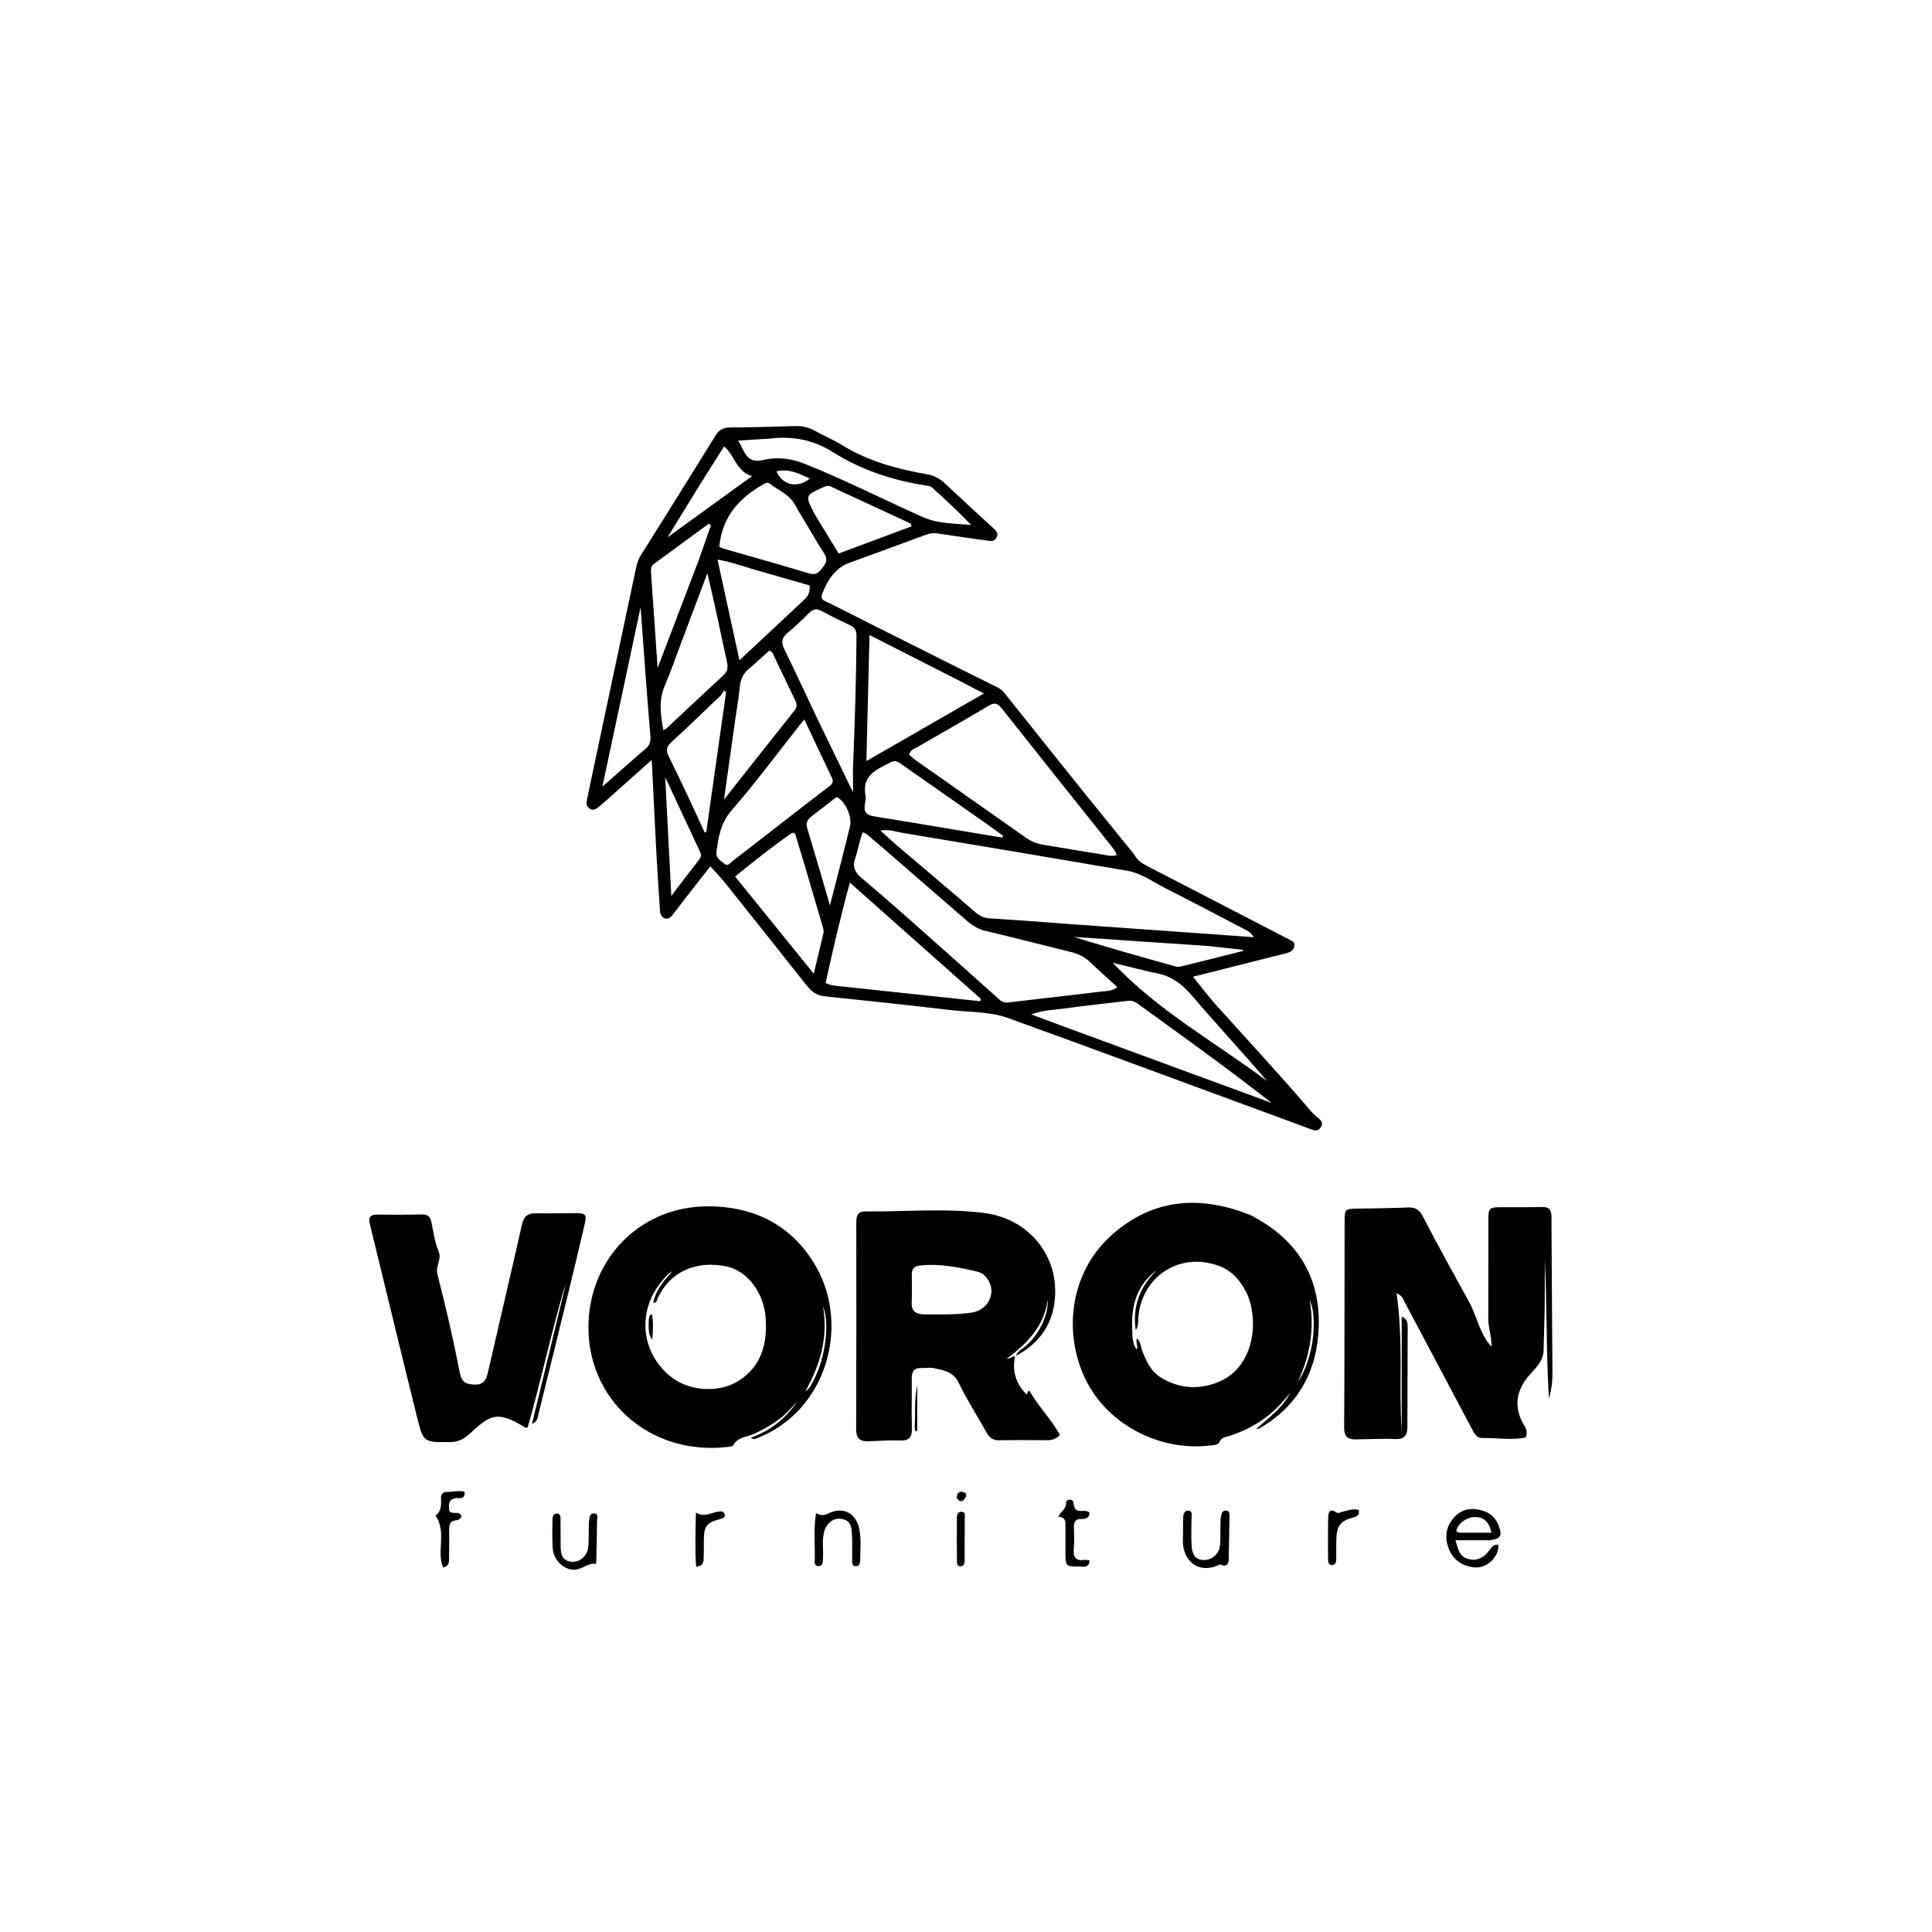
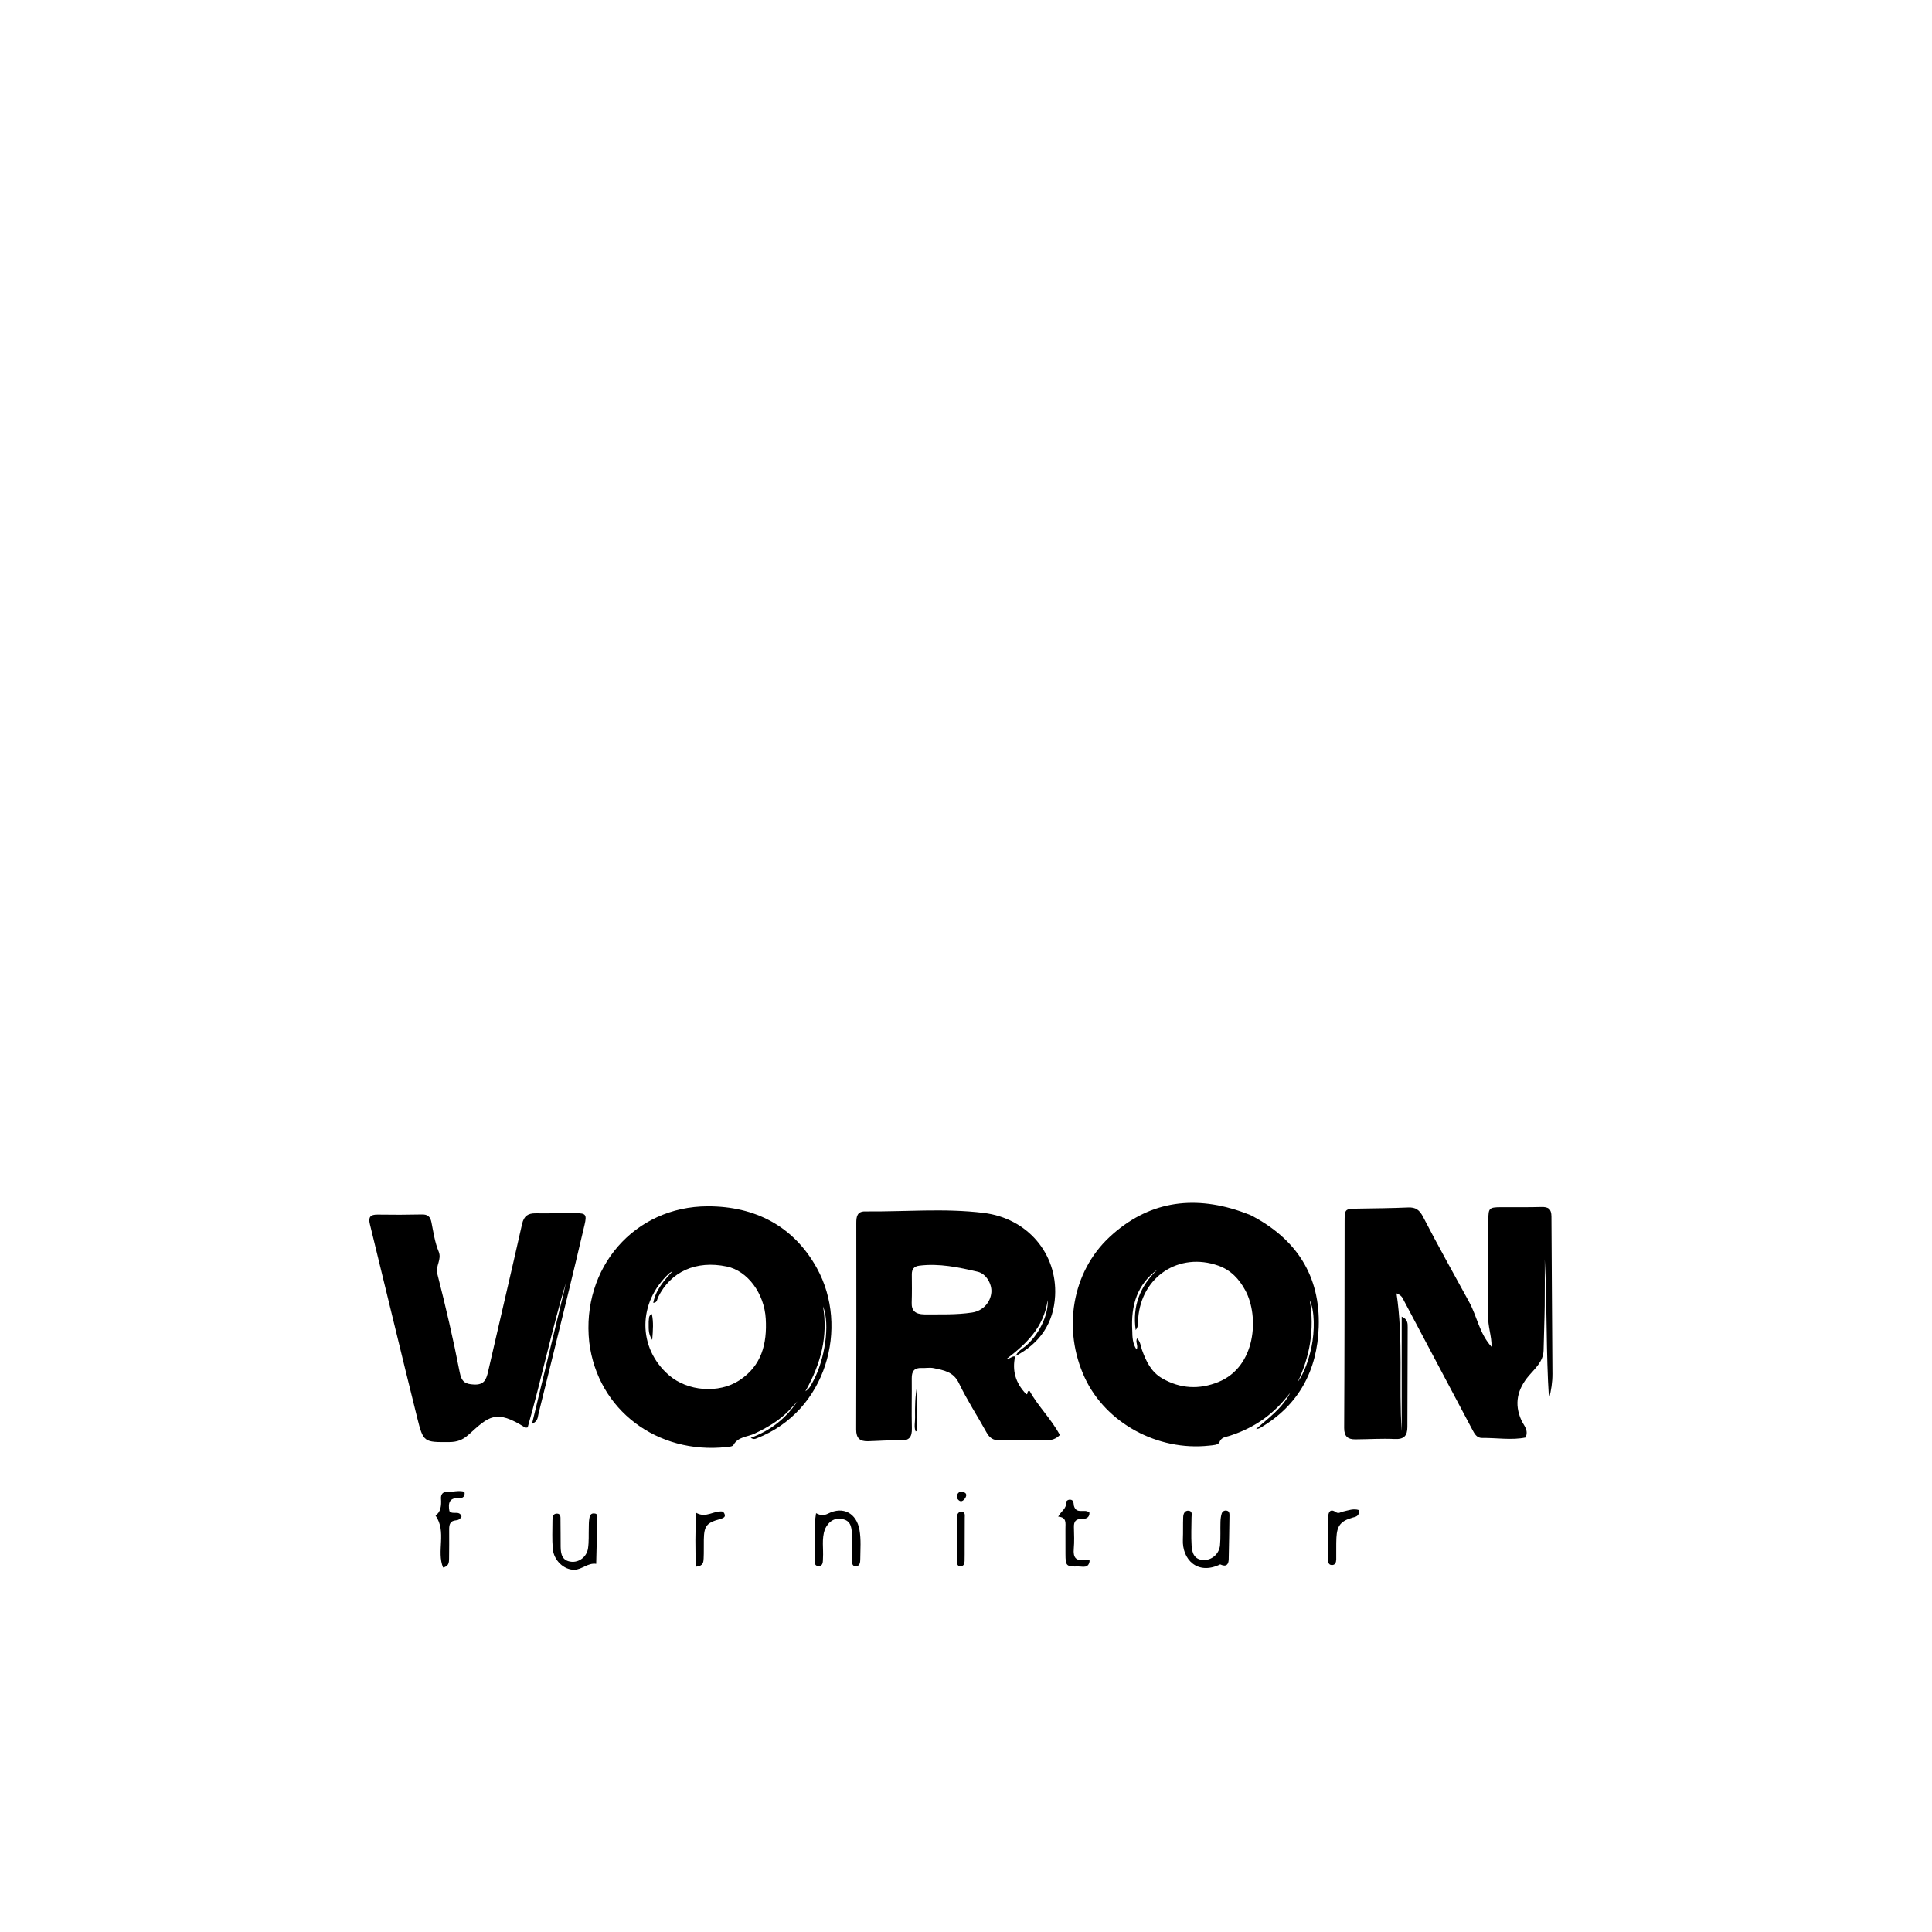
<svg xmlns="http://www.w3.org/2000/svg" version="1.1" id="Layer_1" x="0px" y="0px" width="100%" viewBox="0 0 1024 1024" enable-background="new 0 0 1024 1024" xml:space="preserve">
-   <path fill="#000000" opacity="1" stroke="none" d=" M601.175,452.884   C602.719,455.819 604.914,457.411 607.526,458.756   C632.984,471.875 658.396,485.084 683.838,498.235   C685.094,498.884 686.266,499.45 686.075,501.11   C685.808,503.428 684.247,504.587 682.175,505.121   C676.694,506.535 671.196,507.879 665.707,509.262   C654.917,511.982 644.129,514.709 632.319,517.692   C636.643,523.021 640.272,527.896 644.311,532.403   C660.979,550.999 678.033,569.247 694.232,588.263   C695.522,589.777 696.956,591.211 698.512,592.443   C700.266,593.833 701.477,595.221 700.056,597.464   C698.694,599.612 696.873,599.306 694.8,598.529   C684.508,594.671 674.186,590.893 663.87,587.099   C620.731,571.236 577.638,555.242 534.413,539.617   C524.498,536.032 513.731,536.541 503.347,535.307   C481.211,532.679 459.039,530.356 436.868,528.035   C432.461,527.573 429.743,525.116 427.162,521.844   C412.821,503.662 398.382,485.557 383.921,467.469   C381.757,464.762 379.304,462.286 376.507,459.171   C372.228,464.632 368.265,469.671 364.324,474.728   C361.867,477.881 359.451,481.067 357.007,484.23   C355.872,485.698 354.655,487.373 352.554,486.807   C350.245,486.186 349.896,484.036 349.763,481.981   C349.128,472.18 348.443,462.381 347.919,452.574   C347.085,436.944 346.366,421.308 345.593,405.675   C345.554,404.878 345.474,404.084 345.376,402.812   C337.327,410.003 329.671,416.852 322.002,423.686   C320.51,425.016 318.986,426.311 317.442,427.581   C315.985,428.78 314.407,429.881 312.503,428.584   C310.725,427.374 310.732,425.543 311.135,423.641   C313.17,414.033 315.182,404.42 317.218,394.812   C323.777,363.871 330.338,332.931 336.914,301.994   C337.466,299.393 338.07,296.829 339.53,294.5   C352.803,273.328 366.077,252.157 379.21,230.899   C381.095,227.847 383.284,226.587 386.877,226.568   C398.368,226.505 409.859,226.18 421.347,225.835   C425.121,225.722 428.544,226.429 431.869,228.301   C436.655,230.996 441.79,233.1 446.451,235.983   C460.319,244.559 475.68,248.647 491.491,251.397   C495.318,252.063 498.268,253.818 501.016,256.393   C509.638,264.474 518.323,272.489 527.051,280.457   C528.483,281.764 529.081,283.064 528.247,284.826   C527.393,286.629 525.824,286.899 524.031,286.643   C515.137,285.372 506.23,284.19 497.355,282.803   C495.125,282.455 493.113,282.554 491.014,283.33   C477.424,288.353 463.83,293.366 450.204,298.29   C442.408,301.108 438.768,307.523 435.831,314.548   C434.296,318.218 437.712,318.695 439.694,319.703   C456.025,328.01 472.411,336.21 488.792,344.42   C502.191,351.136 515.596,357.842 529.027,364.494   C530.599,365.272 531.68,366.447 532.724,367.752   C546.651,385.182 560.555,402.63 574.526,420.024   C583.283,430.927 592.144,441.746 601.175,452.884  M563.921,489.555   C597.459,491.944 630.997,494.332 664.535,496.72   C663.265,494.67 661.78,493.645 660.192,492.817   C646.166,485.497 632.177,478.101 618.057,470.966   C611.255,467.529 604.982,462.788 597.247,461.472   C557.562,454.719 517.871,448.004 478.162,441.399   C474.602,440.806 471.014,439.396 466.66,440.226   C469.884,443.14 472.533,445.658 475.312,448.025   C489.251,459.895 503.286,471.653 517.124,483.64   C519.44,485.646 521.689,486.562 524.665,486.744   C537.454,487.525 550.231,488.494 563.921,489.555  M588.135,447.312   C569.029,423.35 549.884,399.419 530.869,375.384   C528.666,372.599 527.024,372.268 523.904,374.131   C511.468,381.559 498.828,388.644 486.298,395.916   C484.66,396.867 482.524,397.376 481.85,400.001   C483.031,400.989 484.219,402.138 485.553,403.077   C504.885,416.68 524.252,430.234 543.568,443.859   C546.492,445.922 549.569,447.24 553.137,447.785   C562.677,449.244 572.16,451.089 581.714,452.435   C584.973,452.895 588.313,454.17 591.834,453.278   C591.254,450.829 589.692,449.486 588.135,447.312  M464.289,446.243   C462.014,444.639 460.305,442.266 457.363,441.051   C455.372,445.595 454.88,450.442 453.271,454.91   C451.628,459.471 453.252,462.457 456.606,465.293   C464.097,471.628 471.531,478.032 478.879,484.531   C495.943,499.624 512.971,514.758 529.922,529.978   C531.534,531.426 532.964,531.49 534.878,531.262   C551.052,529.335 567.246,527.575 583.409,525.564   C586.197,525.217 589.313,525.482 592.228,523.204   C587.321,518.719 582.602,514.569 578.08,510.215   C575.108,507.353 571.729,505.576 567.731,504.601   C552.71,500.941 537.754,497.01 522.703,493.481   C518.79,492.563 515.646,490.805 512.71,488.249   C496.769,474.375 480.791,460.543 464.289,446.243  M446.528,522.863   C470.853,525.466 495.177,528.068 519.502,530.671   C519.634,530.262 519.766,529.853 519.898,529.444   C497.055,509.168 474.212,488.892 450.447,467.799   C445.441,486.134 441.427,503.515 437.591,520.942   C440.361,522.445 443.031,522.525 446.528,522.863  M433.992,382.559   C439.843,394.627 445.694,406.696 452.146,420.004   C452.146,414.252 451.99,409.677 452.172,405.115   C453.08,382.361 453.836,359.606 453.962,336.832   C453.977,334.144 452.92,332.51 450.534,331.375   C445.429,328.948 440.326,326.499 435.359,323.806   C432.684,322.356 430.861,322.841 428.797,324.913   C425.164,328.562 421.433,332.149 417.452,335.407   C414.305,337.984 413.961,340.498 415.694,344.06   C421.803,356.61 427.701,369.263 433.992,382.559  M508.647,360.881   C493.167,353.009 477.687,345.136 460.857,336.577   C460.293,359.404 459.766,380.763 459.207,403.386   C480.58,391.09 500.49,379.635 521.485,367.557   C516.592,365.01 512.951,363.114 508.647,360.881  M424.111,428.586   C429.002,424.837 433.907,421.107 438.776,417.33   C440.34,416.117 442.202,414.966 441.01,412.449   C436.19,402.266 431.375,392.08 426.296,381.339   C425.196,382.671 424.576,383.396 423.984,384.144   C412.002,399.297 400.502,414.869 387.834,429.425   C381.897,436.246 380.696,443.752 379.745,451.807   C379.367,455.005 382.281,456.376 384.203,457.969   C385.827,459.313 387.184,457.228 388.414,456.279   C400.152,447.227 411.849,438.122 424.111,428.586  M562.735,543.687   C599.844,557.325 636.953,570.964 674.062,584.602   C650.63,566.32 626.734,549.108 602.852,531.877   C601.297,530.756 599.714,530.216 597.738,530.459   C586.523,531.84 575.273,532.963 564.084,534.525   C558.631,535.286 552.993,535.289 546.551,537.629   C552.412,539.835 557.203,541.639 562.735,543.687  M421.703,442.642   C421.199,441.64 420.53,440.96 419.383,441.752   C409.277,448.726 399.712,456.387 389.617,464.56   C403.595,481.838 417.23,498.691 431.295,516.077   C433.101,508.605 434.853,501.57 436.453,494.499   C436.691,493.446 436.361,492.186 436.042,491.096   C431.372,475.135 426.659,459.187 421.703,442.642  M427.136,277.314   C425.263,274.17 423.225,271.11 421.552,267.862   C418.604,262.136 412.681,260.028 408.039,256.369   C406.989,255.541 405.92,255.975 404.808,256.595   C391.816,263.838 382.72,273.895 381.24,289.739   C381.728,289.969 382.564,290.507 383.479,290.772   C398.66,295.16 413.885,299.399 429.015,303.957   C432.641,305.05 434.142,303.222 435.963,300.888   C437.858,298.459 438.844,296.334 436.828,293.306   C433.511,288.325 430.601,283.073 427.136,277.314  M407.948,232.485   C402.589,232.817 397.23,233.15 391.29,233.518   C392.49,235.806 393.302,237.239 394.008,238.722   C396.07,243.05 398.897,245.101 404.136,243.868   C411.689,242.09 418.969,242.828 426.509,245.831   C447.882,254.343 468.337,264.817 489.317,274.153   C497.389,277.745 506.032,277.372 514.74,278.261   C508.023,271.182 500.995,264.694 493.888,258.296   C493.215,257.69 492.059,257.505 491.092,257.359   C473.467,254.684 456.754,249.274 441.64,239.751   C431.464,233.339 420.688,230.912 407.948,232.485  M397.505,354.055   C393.993,356.539 392.498,359.961 392.089,364.226   C391.534,370.011 390.474,375.746 389.664,381.507   C387.742,395.171 385.839,408.837 383.75,423.783   C396.727,407.358 408.86,391.945 421.082,376.602   C422.582,374.719 422.454,373.18 421.467,371.168   C417.657,363.399 414.012,355.549 410.247,347.757   C409.709,346.644 409.477,345.108 407.597,344.965   C404.452,347.793 401.239,350.682 397.505,354.055  M360.573,341.94   C357.86,349.097 355.393,356.361 352.367,363.383   C349.016,371.16 350.116,378.836 351.57,386.878   C352.347,386.527 352.865,386.43 353.19,386.127   C363.287,376.7 373.324,367.209 383.477,357.844   C385.793,355.708 385.915,353.449 385.279,350.632   C383.227,341.547 381.378,332.415 379.384,323.316   C378.021,317.101 376.546,310.91 374.92,303.83   C369.997,316.951 365.442,329.09 360.573,341.94  M523.483,437.057   C508.5,426.553 493.524,416.038 478.525,405.555   C476.664,404.254 474.93,402.554 472.23,403.96   C464.904,407.775 456.622,410.735 458.753,421.764   C459.055,423.331 458.605,425.078 458.342,426.715   C457.733,430.51 459.493,432.082 463.113,432.656   C477.231,434.897 491.323,437.306 505.425,439.654   C514.022,441.085 522.618,442.518 531.214,443.95   C531.345,443.601 531.477,443.252 531.607,442.903   C529.095,441.089 526.582,439.276 523.483,437.057  M399.798,301.872   C393.674,300.093 387.667,297.828 380.306,296.62   C384.247,314.709 387.984,331.867 391.92,349.934   C404.007,338.661 415.325,328.166 426.552,317.574   C428.38,315.849 429.408,313.554 429.103,310.308   C419.668,307.594 410.119,304.848 399.798,301.872  M382.349,368.276   C373.555,376.643 364.866,385.126 355.9,393.304   C353.324,395.653 352.863,397.683 354.329,400.655   C357.858,407.809 361.299,415.008 364.705,422.221   C367.676,428.512 370.552,434.848 373.47,441.164   C373.76,441.098 374.05,441.032 374.339,440.966   C377.845,416.24 381.35,391.514 384.855,366.788   C384.42,366.518 383.985,366.248 383.55,365.978   C383.292,366.605 383.034,367.232 382.349,368.276  M432.598,273.898   C436.547,280.349 440.497,286.8 444.518,293.368   C457.561,288.508 470.311,283.756 483.06,279.005   C482.995,278.531 482.93,278.058 482.864,277.585   C468.717,271.028 454.568,264.475 440.427,257.905   C439.096,257.287 437.956,257.532 436.644,258.116   C426.667,262.551 426.654,262.525 431.501,271.958   C431.729,272.402 431.983,272.832 432.598,273.898  M342.889,367.436   C341.802,352.695 340.714,337.954 339.527,321.875   C332.694,353.943 326.131,384.742 319.269,416.943   C327.812,409.417 335.123,402.909 342.521,396.5   C344.7,394.612 344.926,392.318 344.7,389.732   C344.08,382.614 343.511,375.491 342.889,367.436  M370.336,296.905   C372.5,290.75 374.664,284.594 376.827,278.439   C376.44,278.162 376.053,277.885 375.665,277.607   C365.926,284.725 356.164,291.812 346.468,298.989   C344.817,300.211 344.974,302.266 345.097,304.082   C346.195,320.355 347.339,336.624 348.547,354.019   C355.988,334.508 363.02,316.069 370.336,296.905  M611.068,515.478   C603.996,513.758 596.925,512.039 589.853,510.319   C613.729,535.817 644.176,552.391 671.602,573.008   C658.715,557.885 645.188,543.417 632.347,528.362   C626.693,521.733 620.651,516.758 611.068,515.478  M443.403,422.442   C439.056,425.797 434.707,429.149 430.363,432.506   C428.279,434.117 426.901,435.799 427.824,438.847   C431.869,452.198 435.72,465.608 439.901,479.886   C443.625,465.268 447.203,451.604 450.548,437.883   C451.754,432.937 447.915,424.396 443.403,422.442  M640.165,501.372   C616.478,499.781 592.792,498.19 569.105,496.599   C586.654,502.028 604.26,506.985 621.873,511.911   C622.975,512.219 624.236,512.658 625.27,512.407   C636.524,509.673 647.749,506.814 658.981,503.989   C658.93,503.806 658.878,503.623 658.827,503.44   C652.915,502.764 647.004,502.089 640.165,501.372  M370.756,257.223   C365.293,266.111 359.831,274.998 353.809,284.795   C369.068,273.746 383.5,263.296 398.588,252.371   C390.068,249.754 389.449,241.215 383.764,236.609   C379.462,243.434 375.307,250.025 370.756,257.223  M359.931,469.396   C363.287,465.044 366.637,460.687 370.001,456.34   C371.039,454.999 372.071,453.697 371.198,451.83   C365.107,438.805 359.031,425.772 352.569,411.924   C353.667,433.211 354.711,453.471 355.816,474.892   C357.566,472.58 358.555,471.273 359.931,469.396  M411.551,249.849   C414.745,257.173 422.628,259.052 429.221,253.654   C423.63,251.097 418.429,248.211 411.551,249.849  z" />
  <path fill="#000000" opacity="1" stroke="none" d=" M788.833,696.884   C788.841,679.739 788.828,663.079 788.866,646.42   C788.879,640.315 789.311,639.894 795.416,639.844   C802.579,639.784 809.747,639.95 816.905,639.736   C820.662,639.623 822.286,640.738 822.299,644.782   C822.39,672.588 822.712,700.393 822.826,728.199   C822.844,732.587 822.188,736.978 821.001,741.349   C819.365,716.728 820.079,692.093 818.753,667.462   C818.753,675.702 818.835,683.943 818.729,692.181   C818.629,700.003 818.283,707.822 818.136,715.644   C818.024,721.611 813.679,725.216 810.327,729.164   C804.2,736.381 802.456,744.094 806.347,752.738   C807.638,755.605 810.331,757.906 808.601,761.908   C801.314,763.443 793.353,762.071 785.436,762.145   C782.722,762.17 781.531,759.954 780.411,757.841   C768.326,735.033 756.23,712.231 744.134,689.429   C743.446,688.132 743.055,686.594 740.179,685.505   C743.889,710.174 741.308,734.396 742.925,758.586   C742.925,738.553 742.925,718.519 742.925,697.855   C746.146,699.215 746.104,701.437 746.101,703.446   C746.079,721.096 745.972,738.747 745.939,756.397   C745.93,760.927 744.194,762.944 739.278,762.715   C732.307,762.39 725.301,762.865 718.31,762.9   C714.354,762.92 712.408,761.326 712.433,756.852   C712.633,720.536 712.622,684.218 712.675,647.901   C712.686,640.687 712.687,640.715 719.83,640.592   C728.65,640.44 737.475,640.374 746.285,639.99   C750.291,639.816 752.307,641.18 754.238,644.923   C762.098,660.16 770.503,675.117 778.722,690.169   C782.881,697.785 784.124,706.839 790.536,713.829   C790.726,708.035 788.371,702.824 788.833,696.884  z" />
  <path fill="#000000" opacity="1" stroke="none" d=" M662.773,644.02   C687.172,656.549 699.832,676.271 698.947,703.308   C698.2,726.124 688.51,744.68 668.196,756.657   C667.498,757.069 666.727,757.356 665.745,757.412   C672.358,751.575 679.596,746.394 683.814,738.276   C682.536,739.795 681.285,741.339 679.974,742.829   C672.182,751.685 662.538,757.65 651.313,761.138   C649.356,761.746 647.363,761.764 646.306,764.418   C645.705,765.929 642.842,766 640.858,766.217   C613.565,769.208 586.121,754.229 574.968,730.266   C563.104,704.778 568.017,674.315 588.118,655.621   C608.101,637.037 631.609,633.295 657.269,641.981   C659.003,642.568 660.708,643.239 662.773,644.02  M600.12,705.286   C600.175,708.737 600.284,712.176 602.391,715.267   C603.535,713.345 601.588,711.4 602.668,709.353   C604.519,711.204 604.557,713.482 605.27,715.458   C607.449,721.501 610.101,727.173 615.999,730.573   C625.608,736.112 635.67,736.578 645.76,732.494   C665.767,724.395 667.462,697.705 660.087,684.007   C656.834,677.963 652.426,673.187 645.742,670.822   C624.936,663.462 604.951,676.599 603.268,698.749   C603.106,700.872 603.503,703.15 601.944,704.951   C600.119,692.268 604.235,681.643 613.524,672.839   C602.787,680.726 599.338,691.653 600.12,705.286  M695.029,714.443   C696.972,705.023 696.777,694.627 694.191,689.174   C696.85,704.867 694.179,718.975 687.813,732.54   C691.47,727.281 693.38,721.367 695.029,714.443  z" />
  <path fill="#000000" opacity="1" stroke="none" d=" M312.31,711.401   C308.044,672.023 336.23,639.411 375.149,639.371   C400.216,639.345 420.682,649.862 433.002,672.212   C450.17,703.357 438.168,747.984 401.036,762.362   C400.287,762.652 399.522,763.08 397.902,762.084   C408.448,758.23 416.544,751.769 422.589,742.788   C420.989,744.526 419.434,746.309 417.78,747.995   C412.686,753.187 406.493,756.715 399.99,759.825   C396.158,761.658 391.225,761.399 388.708,765.927   C388.26,766.733 386.272,766.845 384.964,766.986   C348.505,770.917 316.737,747.5 312.31,711.401  M354.757,674.839   C337.926,690.295 337.841,714.434 354.566,728.905   C364.446,737.454 380.952,738.752 391.872,731.614   C403.707,723.878 406.616,712.185 405.861,698.978   C405.09,685.504 396.243,673.605 385.249,671.286   C368.973,667.854 355.446,673.94 348.751,687.649   C348.241,688.693 348.439,690.393 346.229,690.548   C347.584,683.528 352.026,678.651 356.472,673.742   C356.044,673.987 355.616,674.232 354.757,674.839  M431.219,731.594   C437.081,720.607 440.109,702.073 436.224,692.419   C438.893,708.183 435.173,722.719 426.862,737.403   C429.618,735.608 429.944,733.708 431.219,731.594  z" />
  <path fill="#000000" opacity="1" stroke="none" d=" M538.014,718.986   C536.424,726.418 538.166,732.946 543.864,738.87   C545.073,739.562 543.959,736.85 545.759,737.293   C550.125,745.288 557.172,752.037 561.749,760.602   C559.569,762.773 557.443,763.339 555.039,763.332   C546.542,763.309 538.043,763.217 529.549,763.378   C526.232,763.44 524.398,761.971 522.873,759.217   C518.032,750.474 512.537,742.059 508.225,733.07   C505.316,727.007 500.168,726.287 494.929,725.152   C492.863,724.705 490.614,725.181 488.456,725.076   C484.508,724.884 483.205,726.892 483.245,730.587   C483.339,739.416 483.082,748.251 483.305,757.075   C483.423,761.749 481.879,763.683 476.989,763.479   C471.348,763.245 465.678,763.749 460.02,763.899   C455.761,764.012 453.766,762.287 453.783,757.644   C453.917,721.156 453.881,684.668 453.845,648.18   C453.842,644.825 454.32,642.034 458.494,642.078   C479.465,642.297 500.516,640.292 521.389,642.867   C544.584,645.728 560.411,664.444 559.226,686.848   C558.466,701.235 551.23,711.893 538.419,718.657   C539.322,716.229 541.471,715.163 543.261,713.714   C550.216,708.081 555.791,697.296 555.298,689.075   C553.157,703.721 543.894,712.293 533.619,720.189   C535.539,720.28 536.362,718.588 538.014,718.986  M489.95,696.662   C498.402,696.611 506.889,696.965 515.269,695.667   C521.025,694.776 525.036,690.23 525.449,684.906   C525.781,680.637 522.769,675.114 518.207,674.052   C508.075,671.691 497.833,669.507 487.262,670.822   C484.379,671.181 483.259,672.709 483.28,675.476   C483.318,680.455 483.385,685.438 483.216,690.412   C483.073,694.602 484.975,696.585 489.95,696.662  z" />
  <path fill="#000000" opacity="1" stroke="none" d=" M298.798,685.113   C299.219,683.151 299.561,681.569 299.902,679.987   C292.336,705.418 286.884,731.376 279.672,756.561   C278.767,756.684 278.559,756.783 278.455,756.717   C262.748,746.692 259.151,750.713 248.403,760.376   C245.18,763.274 242.243,764.3 238.282,764.331   C224.672,764.44 224.387,764.567 221.08,751.268   C212.605,717.181 204.435,683.019 196.062,648.906   C195.132,645.117 196.249,643.695 200.135,643.757   C207.962,643.882 215.796,643.871 223.622,643.689   C226.741,643.616 228.073,644.872 228.668,647.826   C229.718,653.045 230.469,658.454 232.486,663.31   C234.293,667.661 230.695,670.883 231.798,675.194   C236.21,692.434 240.249,709.791 243.63,727.26   C244.639,732.469 246.551,733.619 251.298,733.835   C256.547,734.074 257.727,731.231 258.671,727.106   C264.644,700.989 270.832,674.921 276.706,648.782   C277.678,644.456 279.864,643.035 283.939,643.08   C291.1,643.159 298.264,642.99 305.427,643.009   C310.468,643.022 311.08,643.805 309.845,649.086   C306.851,661.89 303.799,674.68 300.679,687.454   C295.623,708.151 290.503,728.833 285.378,749.513   C284.968,751.167 285.206,753.21 281.964,754.712   C287.689,731.057 293.204,708.276 298.798,685.113  z" />
-   <path fill="#000000" opacity="1" stroke="none" d=" M789.759,816.359   C783.544,816.354 777.8,816.354 771.444,816.354   C772.706,821.195 773.741,825.049 778.19,826.302   C782.487,827.513 786.013,825.846 788.784,822.484   C790.215,820.748 791.166,818.346 794.103,818.754   C794.767,824.915 788.186,831.431 781.453,830.746   C775.089,830.098 770.107,826.842 767.768,820.596   C765.466,814.447 766.534,808.599 771.03,803.901   C775.383,799.352 780.919,798.939 786.753,800.982   C791.093,802.502 793.458,805.752 794.782,809.894   C796.155,814.189 795.087,815.624 789.759,816.359  M773.484,812.369   C778.998,812.369 784.512,812.369 790.555,812.369   C789.053,806.197 786.189,803.885 781.341,804.085   C776.998,804.264 772.479,807.759 771.876,811.472   C771.839,811.7 772.528,812.046 773.484,812.369  z" />
  <path fill="#000000" opacity="1" stroke="none" d=" M646.726,829.157   C634.579,835.06 626.493,826.434 626.95,816   C627.124,812.019 626.95,808.023 627.116,804.041   C627.188,802.317 627.934,800.495 630.032,800.717   C632.147,800.94 631.547,802.838 631.535,804.293   C631.494,809.275 631.258,814.273 631.574,819.234   C631.813,822.997 632.923,826.609 637.783,826.842   C642.117,827.05 646.195,823.698 646.626,819.054   C647.009,814.932 646.747,810.753 646.872,806.602   C646.917,805.132 647.091,803.617 647.527,802.223   C647.899,801.03 649.028,800.392 650.32,800.714   C651.476,801.003 651.664,802.037 651.647,803.095   C651.517,810.901 651.447,818.709 651.233,826.513   C651.16,829.179 649.99,830.697 646.726,829.157  z" />
  <path fill="#000000" opacity="1" stroke="none" d=" M437.208,810.517   C435.407,815.766 436.507,820.797 436.201,825.746   C436.091,827.539 436.424,829.973 433.97,830.033   C431.278,830.098 431.821,827.485 431.854,825.831   C432.008,818.104 431.114,810.323 432.526,802.034   C434.993,803.317 436.718,803.341 438.99,802.201   C446.951,798.206 453.988,802.08 455.536,810.865   C456.438,815.983 455.99,821.15 455.958,826.297   C455.948,827.939 455.822,830.062 453.677,830.127   C451.166,830.203 451.734,827.858 451.691,826.361   C451.571,822.207 451.804,818.039 451.581,813.893   C451.397,810.449 451.387,806.446 447.148,805.306   C442.751,804.123 439.366,805.99 437.208,810.517  z" />
  <path fill="#000000" opacity="1" stroke="none" d=" M315.99,828.867   C311.599,828.216 308.456,831.908 304.468,832   C298.936,832.128 293.489,827.063 292.975,820.823   C292.566,815.857 292.806,810.836 292.822,805.84   C292.828,804.13 293.043,802.146 295.289,802.245   C297.368,802.337 297.053,804.356 297.078,805.769   C297.161,810.432 297.109,815.098 297.162,819.762   C297.207,823.68 297.912,827.22 302.764,827.754   C306.856,828.204 310.957,825.212 311.654,820.706   C312.208,817.117 311.963,813.404 312.076,809.746   C312.118,808.415 312.071,807.072 312.24,805.757   C312.451,804.113 312.655,802.022 314.836,802.14   C317.417,802.279 316.483,804.492 316.461,806.029   C316.355,813.52 316.226,821.011 315.99,828.867  z" />
  <path fill="#000000" opacity="1" stroke="none" d=" M244.64,803.727   C243.924,805.24 242.834,805.716 241.659,805.812   C238.519,806.068 238.037,808.075 238.068,810.698   C238.13,815.862 238.06,821.028 238.015,826.193   C237.998,828.221 237.816,830.193 234.829,830.817   C231.262,822.095 236.88,811.977 230.833,803.237   C233.626,801.473 234,798.047 233.744,794.337   C233.598,792.227 234.558,790.668 236.882,790.733   C239.974,790.819 243.085,789.797 246.163,790.651   C246.668,793.133 245.259,794.158 243.473,794.038   C237.981,793.669 237.468,796.785 238.189,800.915   C239.9,803.111 243.387,800.286 244.64,803.727  z" />
  <path fill="#000000" opacity="1" stroke="none" d=" M569.199,798.134   C570.596,802.984 575.053,799.352 577.439,801.765   C577.474,804.59 575.409,805.125 573.159,805.093   C570.063,805.049 569.119,806.585 569.201,809.434   C569.311,813.254 569.46,817.102 569.126,820.896   C568.728,825.414 570.21,827.518 574.936,826.768   C575.69,826.649 576.509,826.945 577.547,827.082   C577.088,831.564 573.785,830.212 571.571,830.262   C565.091,830.408 564.754,829.988 564.72,823.638   C564.695,819.15 564.738,814.662 564.701,810.174   C564.678,807.394 565.5,804.177 560.861,803.857   C562.423,800.908 565.276,799.636 565.021,796.552   C564.941,795.584 566.045,794.818 567.153,794.859   C569.016,794.927 568.967,796.455 569.199,798.134  z" />
  <path fill="#000000" opacity="1" stroke="none" d=" M717.12,804.297   C710.664,806.12 708.656,808.537 708.329,814.983   C708.136,818.797 708.308,822.628 708.232,826.45   C708.201,828.03 707.748,829.633 705.769,829.499   C704.043,829.382 703.914,827.776 703.908,826.453   C703.872,818.972 703.79,811.489 703.971,804.012   C704.027,801.67 704.951,799.353 708.037,801.471   C709.493,802.47 710.535,801.449 711.759,801.181   C714.57,800.568 717.37,799.426 720.249,800.38   C720.574,803.046 719.283,803.854 717.12,804.297  z" />
  <path fill="#000000" opacity="1" stroke="none" d=" M383.27,801.198   C385.459,804.108 383.367,804.635 381.356,805.21   C374.449,807.185 373.189,808.8 373.051,816.023   C372.988,819.335 373.114,822.653 372.951,825.959   C372.857,827.867 372.793,830.063 368.966,830.365   C368.309,821.047 368.635,811.862 368.836,801.757   C374.369,804.947 378.334,800.371 383.27,801.198  z" />
  <path fill="#000000" opacity="1" stroke="none" d=" M511.292,819.938   C511.284,822.753 511.316,825.083 511.25,827.411   C511.21,828.835 510.764,830.147 509.041,830.169   C507.44,830.189 507.221,828.787 507.211,827.681   C507.136,819.864 507.114,812.046 507.188,804.229   C507.202,802.671 507.886,801.089 509.838,801.308   C511.705,801.518 511.334,803.2 511.335,804.478   C511.34,809.469 511.309,814.46 511.292,819.938  z" />
  <path fill="#000000" opacity="1" stroke="none" d=" M486.135,757.571   C486.07,758.058 486.082,758.283 485.979,758.366   C485.789,758.52 485.532,758.591 485.304,758.696   C484.358,756.291 485.043,753.809 485.008,751.368   C484.924,745.624 484.981,739.877 486.16,734.129   C486.16,741.834 486.16,749.539 486.135,757.571  z" />
  <path fill="#000000" opacity="1" stroke="none" d=" M507.077,793.781   C507.242,790.721 509.025,790.161 511.101,791.022   C512.662,791.67 512.185,793.247 511.36,794.337   C509.944,796.208 508.465,796.217 507.077,793.781  z" />
  <path fill="#000000" opacity="1" stroke="none" d=" M343.811,700.467   C344.09,698.856 343.581,697.338 345.504,696.482   C346.435,700.792 346.103,704.949 345.697,710.168   C343.288,706.708 343.931,703.709 343.811,700.467  z" />
</svg>